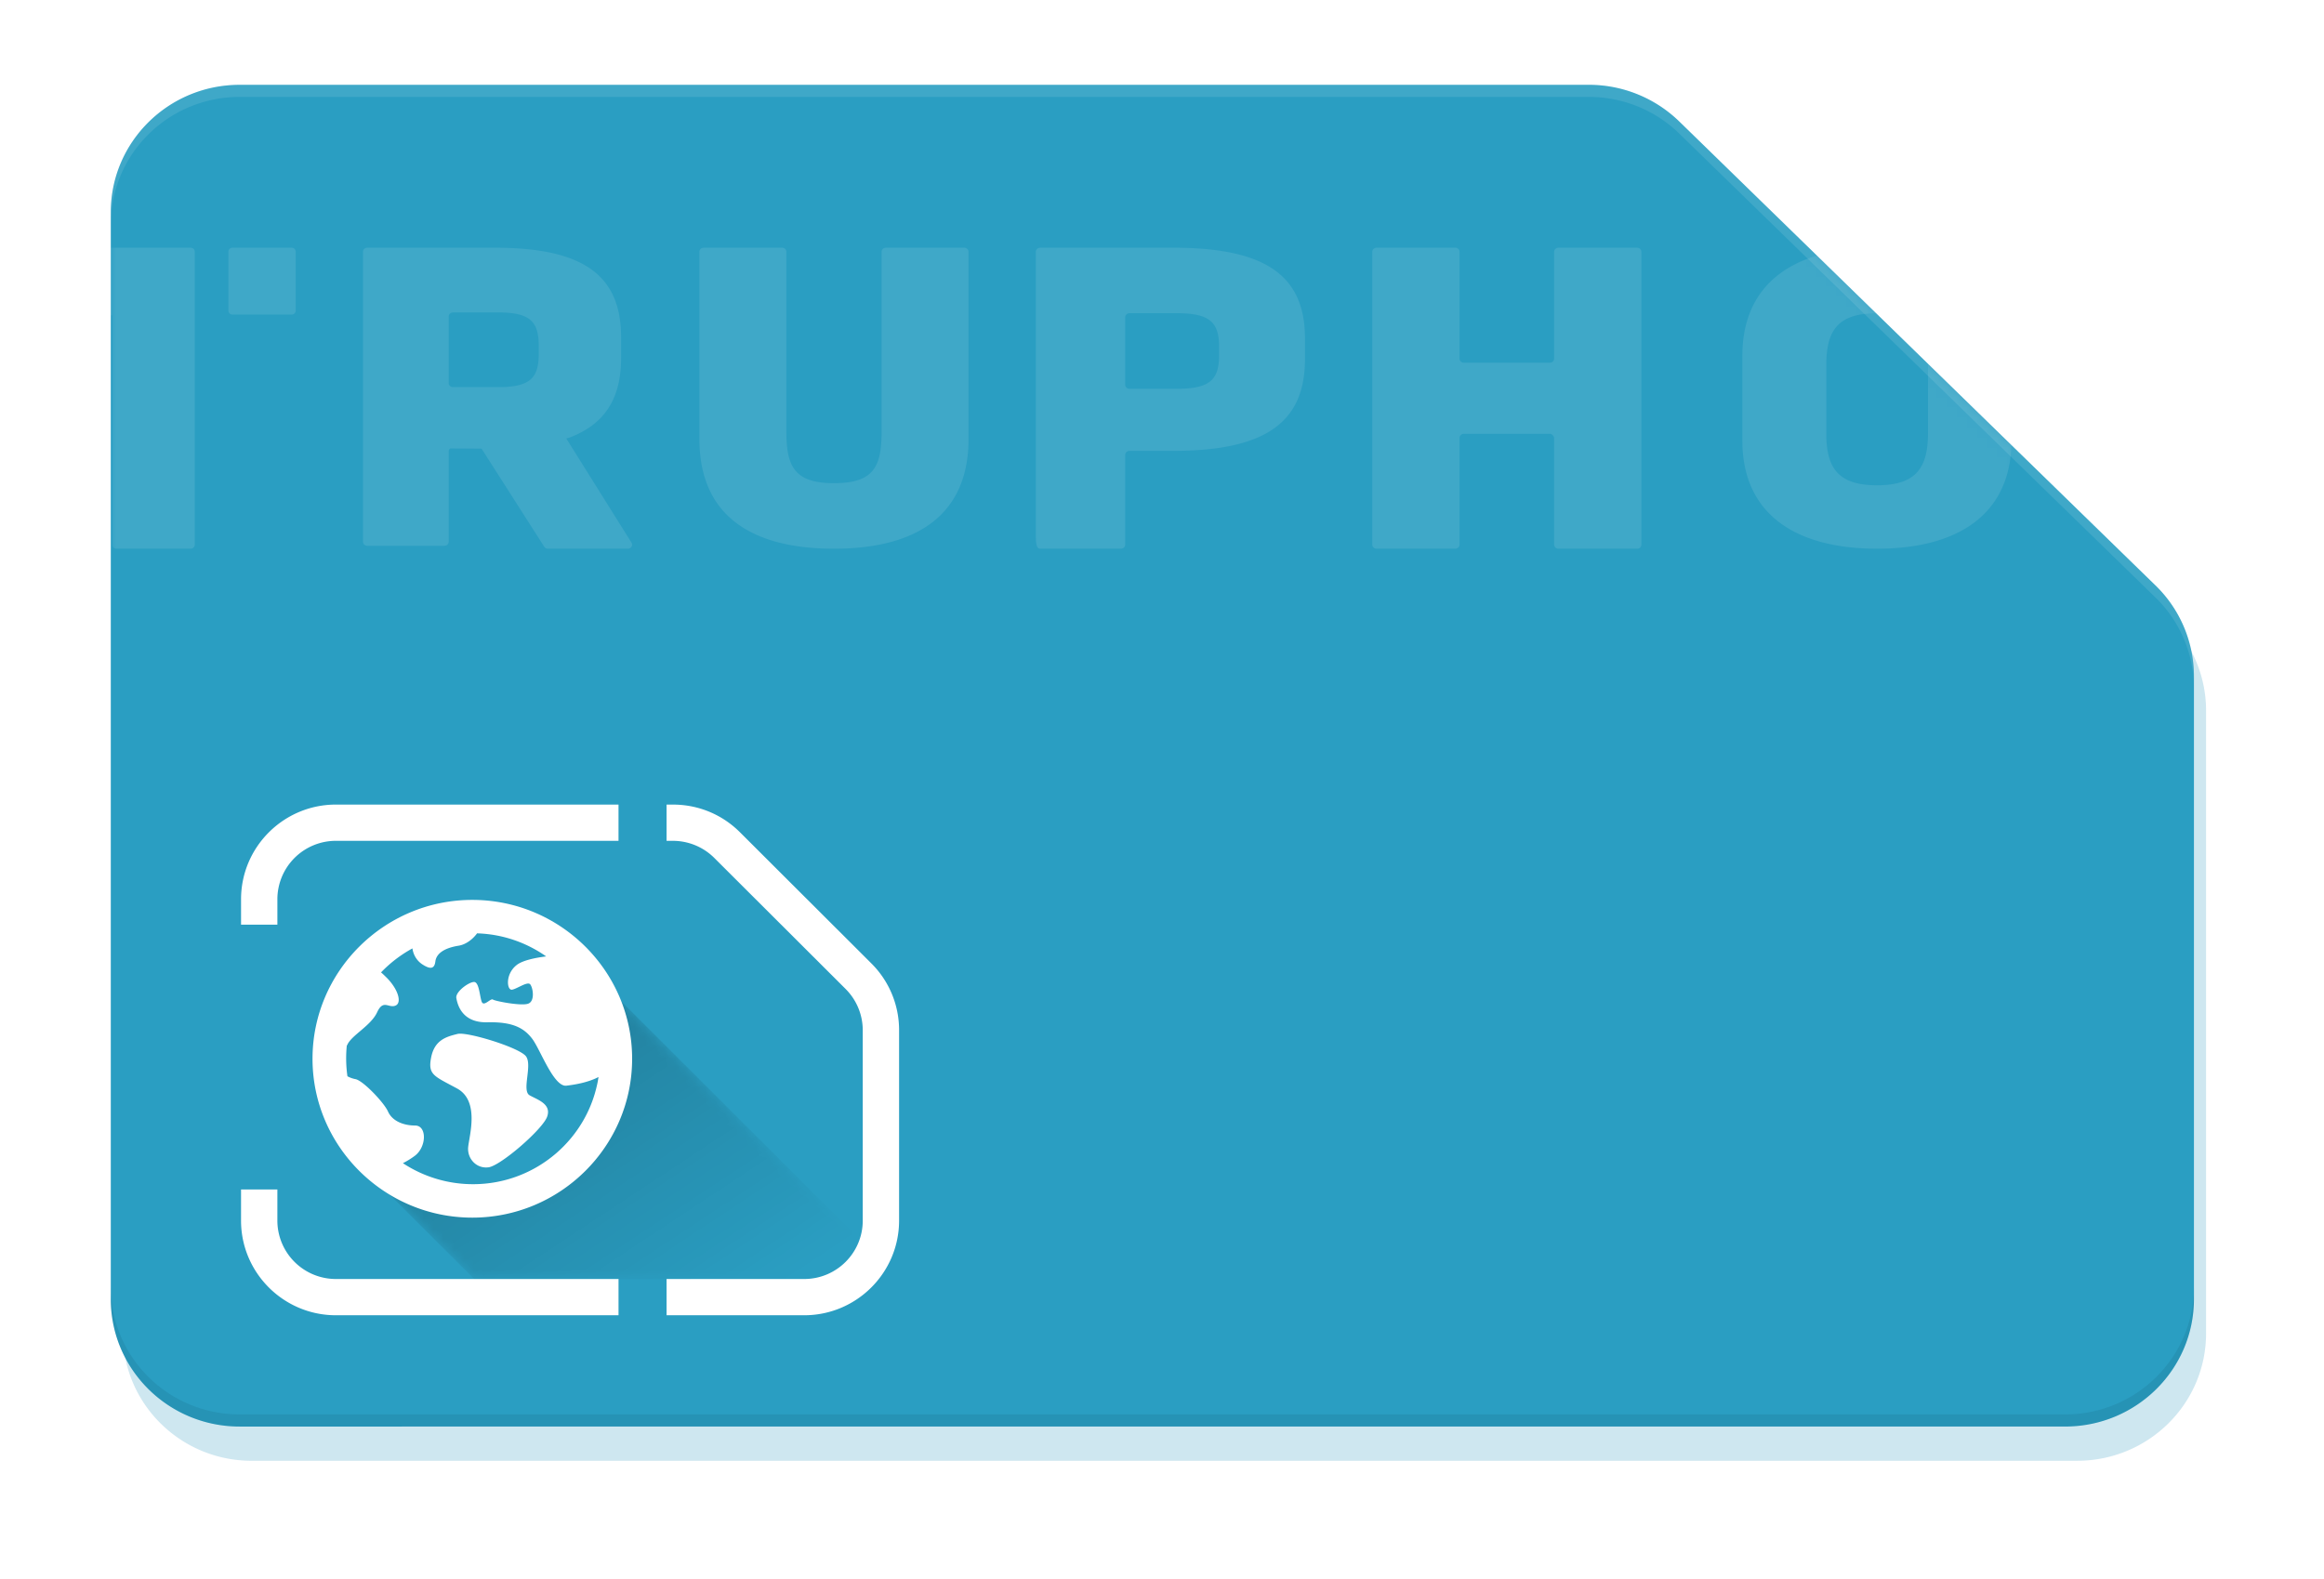
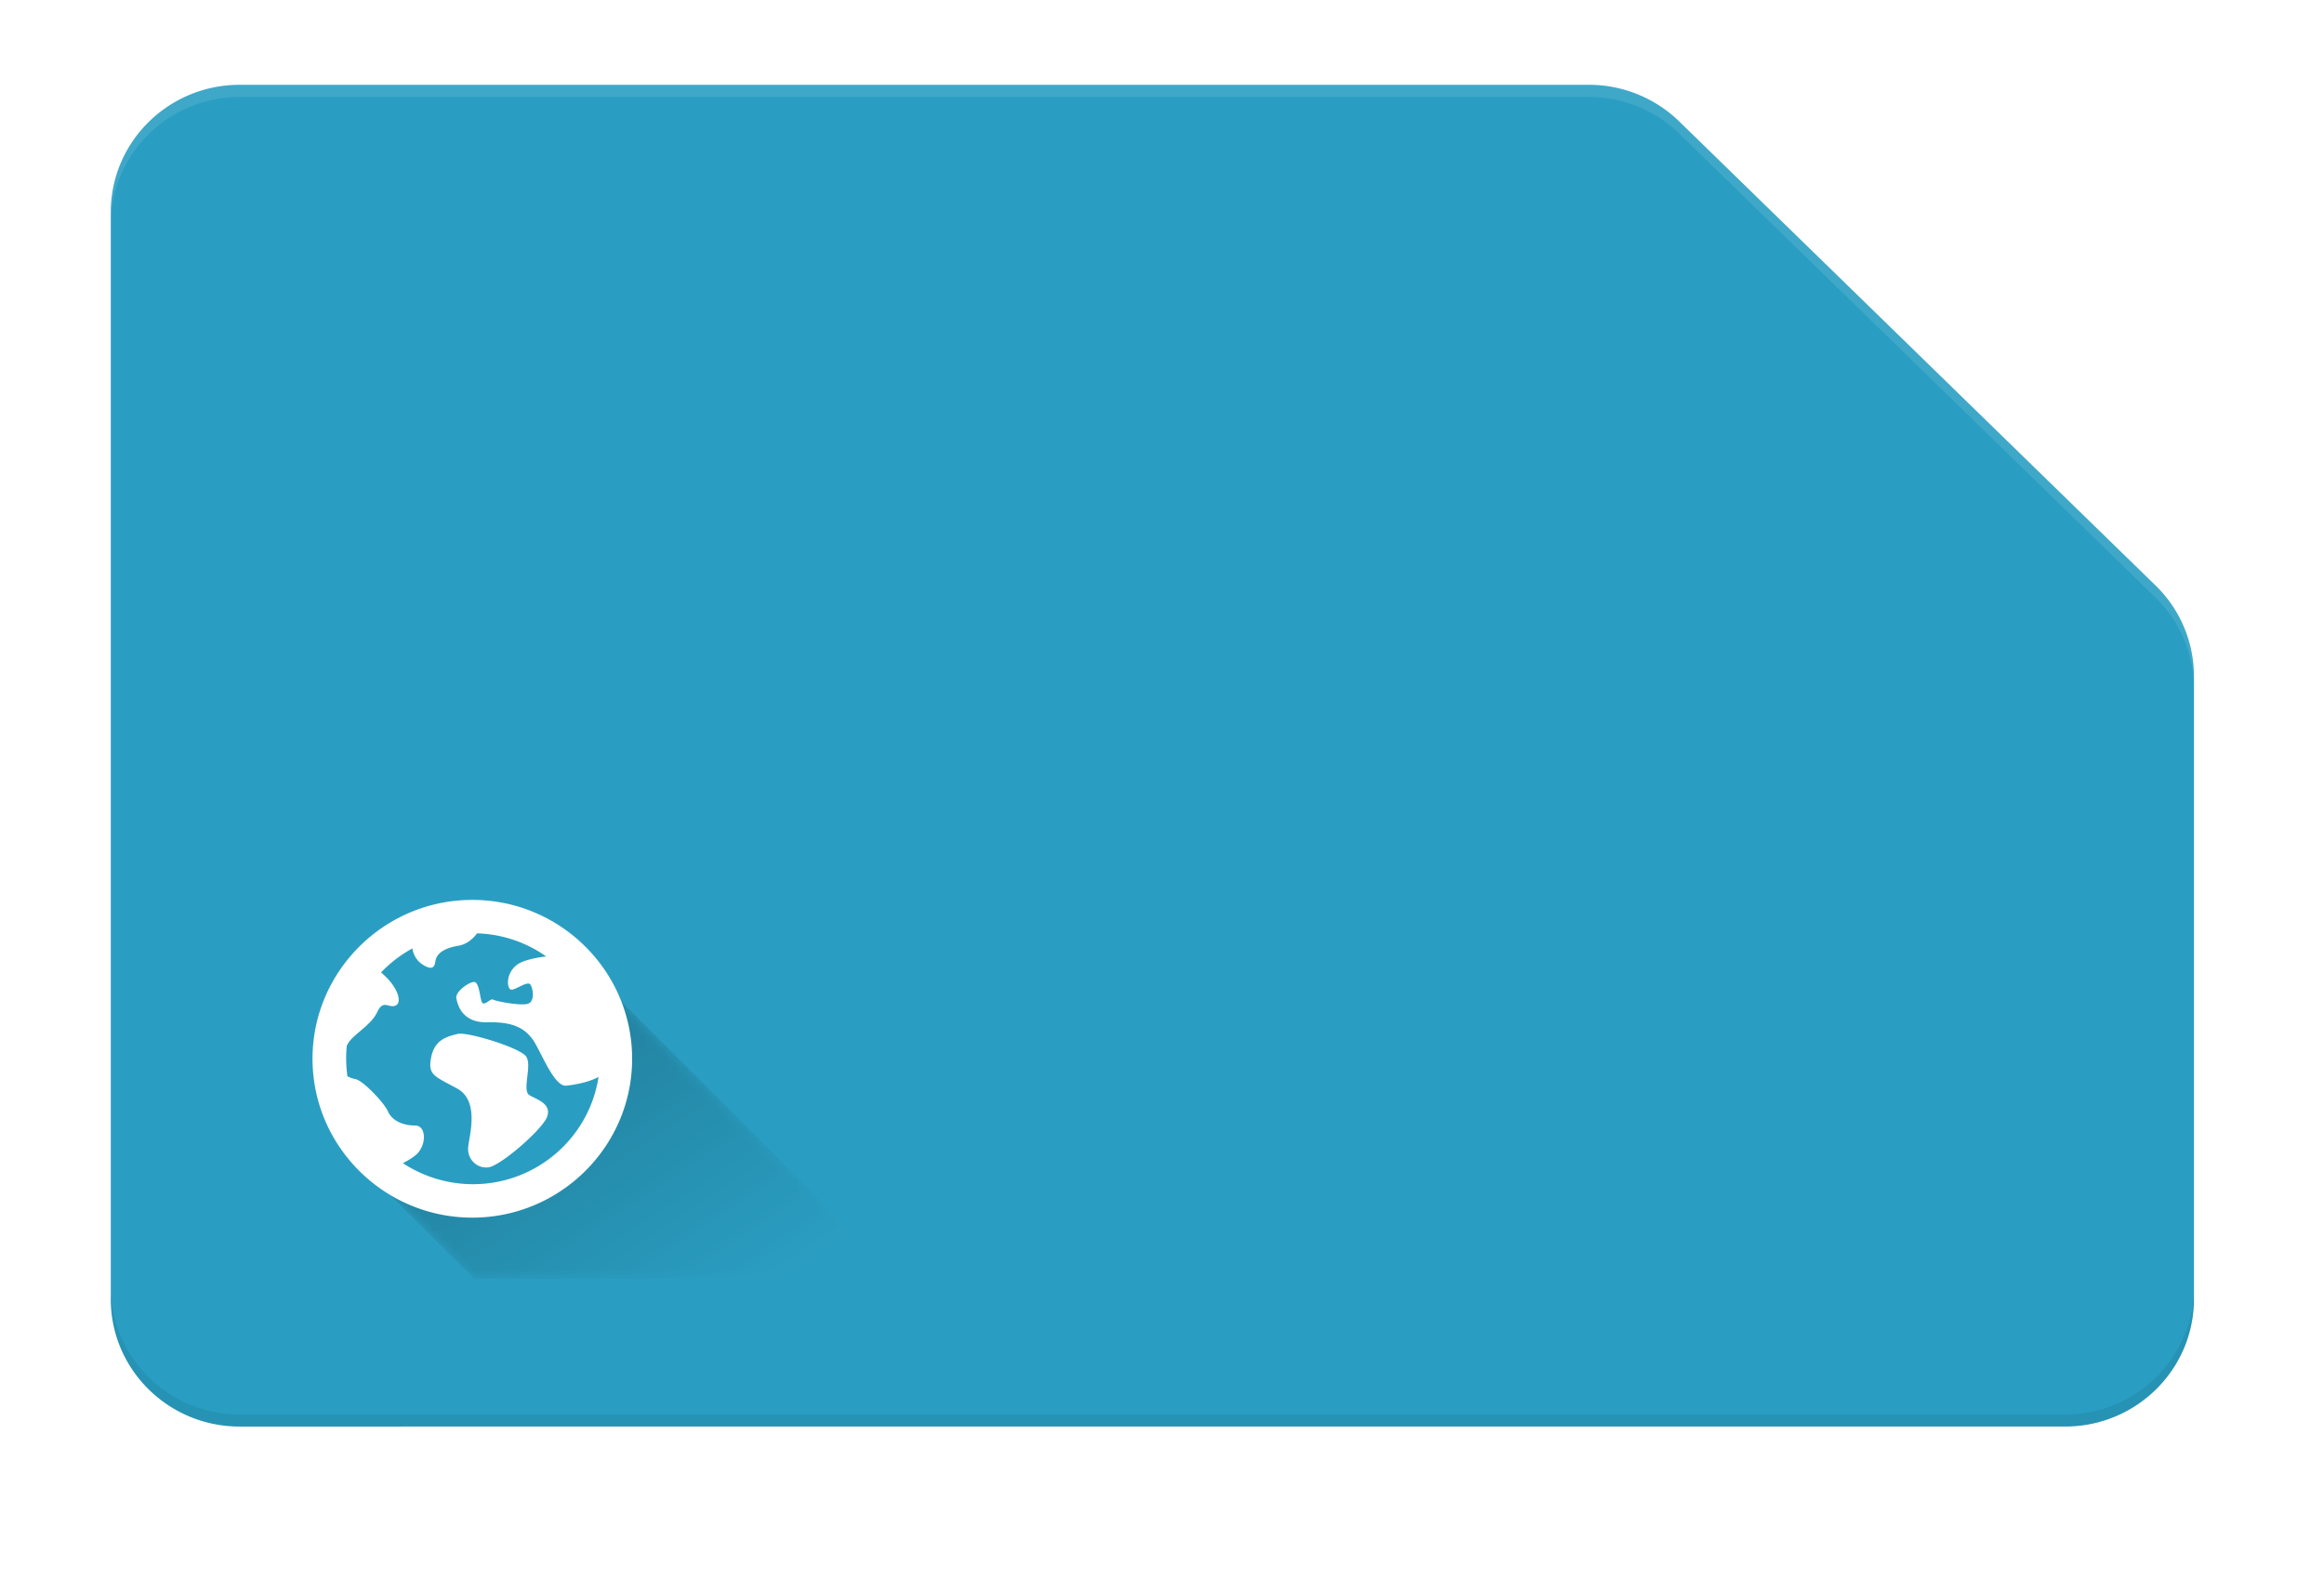
<svg xmlns="http://www.w3.org/2000/svg" xmlns:xlink="http://www.w3.org/1999/xlink" width="231" height="157" viewBox="0 0 231 157">
  <defs>
    <filter id="a" width="113.9%" height="121.6%" x="-7%" y="-10.8%" filterUnits="objectBoundingBox">
      <feGaussianBlur in="SourceGraphic" stdDeviation="4.798" />
    </filter>
    <path id="b" d="M207.073 59.235a12.6 12.6 0 0 0-3.821-9.028l-47.34-46.131a12.882 12.882 0 0 0-8.987-3.643L12.82.434C5.746.434.012 6.107.012 13.104V121.16c0 6.998 5.734 12.671 12.808 12.671l181.446-.002c7.073 0 12.807-5.672 12.807-12.67V59.235z" />
    <path id="d" d="M39.878 32.49h5.45c2.564 0 4.717-1.667 5.492-3.966L22.523.276l.957 4.378 1.435 5.097-.398 6.368-4.147 5.097-8.135 2.865-6.197-1.691-5.367-1.732 11.851 11.833h27.356z" />
    <linearGradient id="e" x1="23.474%" x2="92.617%" y1="26.449%" y2="93.731%">
      <stop offset="0%" />
      <stop offset="100%" stop-opacity="0" />
    </linearGradient>
  </defs>
  <g fill="none" fill-rule="evenodd">
-     <path fill="#3D9EC4" d="M78.368 114.352c0 5.19-4.23 9.414-9.43 9.414H55.256v-3.605h13.682c3.213 0 5.818-2.601 5.818-5.809v-18.92c0-1.54-.613-3.018-1.704-4.108L60.003 78.3a5.828 5.828 0 0 0-4.115-1.702h-.632v-3.605h.632c2.52 0 4.888.98 6.668 2.758l13.049 13.026a9.341 9.341 0 0 1 2.763 6.656v18.92zm-65.409 0v-3.09h3.612v3.09a5.813 5.813 0 0 0 5.818 5.809h28.092v3.605H22.389c-5.2 0-9.43-4.223-9.43-9.414zm9.43-41.36h28.092v3.605H22.389a5.814 5.814 0 0 0-5.818 5.81v2.527h-3.612v-2.528c0-5.191 4.23-9.414 9.43-9.414zm185.889-10.353a12.6 12.6 0 0 0-3.821-9.028l-47.34-46.132a12.882 12.882 0 0 0-8.987-3.642H14.024C6.95 3.838 1.217 9.51 1.217 16.509v108.055c0 6.997 5.734 12.67 12.808 12.67l181.446-.002c7.073 0 12.807-5.672 12.807-12.67V62.64z" filter="url(#a)" opacity=".5" transform="translate(11 8)" />
    <g transform="translate(11 8)">
      <mask id="c" fill="#fff">
        <use xlink:href="#b" />
      </mask>
      <use fill="#2A9EC2" xlink:href="#b" />
      <g fill="#FFF" mask="url(#c)" opacity=".1">
-         <path d="M180.636 35.075c0 3.448-1.205 5.172-5.054 5.172-3.893 0-5.053-1.724-5.053-5.172v-6.76c0-3.489 1.16-5.17 5.053-5.17 3.849 0 5.054 1.681 5.054 5.17v6.76zm-5.054-18.448c-8.02 0-13.398 3.364-13.398 10.764v8.399c0 7.358 5.331 10.764 13.398 10.764 8.02 0 13.354-3.406 13.354-10.764v-8.4c0-7.399-5.334-10.763-13.354-10.763zM84.84 16.627h-7.782c-.238 0-.43.179-.43.399v17.817c0 3.449-.677 5.195-4.733 5.195-4.009 0-4.731-1.746-4.731-5.195V17.026c0-.22-.194-.4-.431-.4H58.95c-.239 0-.431.18-.431.4v18.626c0 7.452 4.973 10.902 13.375 10.902 8.355 0 13.377-3.45 13.377-10.902V17.026c0-.22-.193-.4-.431-.4M151.722 16.627h-7.816c-.237 0-.43.181-.43.404v10.623l-.002.007a.396.396 0 0 1-.124.28.443.443 0 0 1-.303.117H134.506c-.236 0-.43-.18-.43-.404V17.03c0-.223-.193-.404-.43-.404h-7.816c-.237 0-.43.181-.43.404v29.12c0 .223.193.403.43.403h7.816c.237 0 .43-.18.43-.403V35.536c0-.222.194-.403.43-.403h8.54c.154 0 .264.088.341.202.04.06.084.12.087.195l.002.006v10.615c0 .223.193.403.43.403h7.816c.238 0 .43-.18.43-.403v-29.12c0-.223-.192-.404-.43-.404M7.953 16.627H-7.952a.406.406 0 0 0-.408.404v5.921c0 .223.183.405.408.405H.159V46.15c0 .223.183.403.407.403h7.387c.224 0 .407-.18.407-.403v-29.12a.406.406 0 0 0-.407-.404M17.997 16.627h-5.9a.395.395 0 0 0-.393.397v5.856c0 .22.176.397.392.397h5.901c.22 0 .395-.18.395-.4v-5.85c0-.221-.176-.4-.395-.4M42.548 27.141v.026c0 2.43-.854 3.324-4.072 3.324h-4.453c-.233 0-.421-.178-.421-.397V23.46c0-.107.047-.205.12-.276a.44.44 0 0 1 .29-.118c.004 0 .007-.004.011-.004h4.453c3.218 0 4.072.895 4.072 3.325v.753zm2.74 8.454l-.003.001c.105-.03.217-.056.315-.09 3.57-1.343 5.136-3.953 5.136-7.914v-2.057c0-6.052-3.596-8.908-12.543-8.908H25.502a.412.412 0 0 0-.422.4v28.838c0 .22.188.397.421.397h7.678c.233 0 .423-.18.423-.4v-8.985c0-.118.057-.218.143-.29 0 0 3.055.016 3.063.022h.06l6.215 9.729a.424.424 0 0 0 .375.216h7.951c.315 0 .52-.315.376-.58l-6.497-10.379zM110.173 27.267v.026c0 2.458-.888 3.364-4.244 3.364h-4.645c-.243 0-.44-.18-.44-.404v-6.71c0-.223.197-.404.44-.404h4.645c3.356 0 4.244.907 4.244 3.366v.762zm-4.541-10.64H92.4c-.245 0-.441.18-.441.404v28.311c0 1.032.196 1.212.44 1.212h8.004c.243 0 .44-.18.44-.404v-8.92c0-.224.197-.404.44-.404h4.348c9.33 0 13.08-2.976 13.08-9.102v-2.082c0-6.125-3.75-9.015-13.08-9.015z" />
-       </g>
+         </g>
    </g>
-     <path fill="#FFF" d="M89.367 121.352c0 5.19-4.23 9.414-9.43 9.414H66.255v-3.605h13.682c3.213 0 5.818-2.601 5.818-5.809v-18.92c0-1.54-.613-3.018-1.704-4.108L71.002 85.3a5.828 5.828 0 0 0-4.115-1.702h-.632v-3.605h.632c2.52 0 4.888.98 6.669 2.758l13.048 13.026a9.341 9.341 0 0 1 2.763 6.656v18.92zm-65.408 0v-3.09h3.611v3.09a5.813 5.813 0 0 0 5.818 5.809H61.48v3.605H33.388c-5.2 0-9.43-4.223-9.43-9.414zm9.43-41.36h28.09v3.605H33.39a5.814 5.814 0 0 0-5.819 5.81v2.527h-3.611v-2.528c0-5.191 4.23-9.414 9.43-9.414z" />
    <path fill="#00313F" d="M205.267 140.626H23.819c-7.073 0-12.806-5.671-12.806-12.67V21.105 129.16c0 6.999 5.733 12.67 12.806 12.67l181.448-.002c7.072 0 12.806-5.672 12.806-12.668v-1.203c0 6.997-5.734 12.67-12.806 12.67" opacity=".1" />
    <path fill="#FFF" d="M23.819 9.637l134.106-.001c3.363 0 6.591 1.308 8.987 3.643l47.34 46.131a12.595 12.595 0 0 1 3.82 9.028v60.72-61.922c0-3.395-1.374-6.647-3.82-9.029l-47.34-46.13a12.876 12.876 0 0 0-8.987-3.643L23.82 8.435c-7.073 0-12.807 5.672-12.807 12.67v1.202c0-6.998 5.734-12.67 12.807-12.67" opacity=".1" />
    <g transform="translate(34.609 94.67)">
      <mask id="f" fill="#fff">
        <use xlink:href="#d" />
      </mask>
      <path fill="url(#e)" fill-opacity=".2" d="M39.882 32.49h5.45c2.564 0 4.716-1.667 5.492-3.966L22.526.276l.957 4.378 1.435 5.097-.397 6.368-4.147 5.097-8.136 2.865-6.196-1.691-5.368-1.732 11.852 11.833h27.356z" mask="url(#f)" />
    </g>
    <path fill="#FFF" d="M47.011 117.735c-2.568 0-4.978-.78-6.963-2.09a8.079 8.079 0 0 0 1.166-.718c1.197-.873 1.243-3.025.047-3.025-1.197 0-2.284-.468-2.692-1.389-.412-.92-2.538-3.135-3.263-3.228a2.791 2.791 0 0 1-.772-.28 12.667 12.667 0 0 1-.063-3.058c.033-.015.033-.047.047-.062.426-.967 2.332-1.888 2.962-3.229.614-1.341 1.134-.405 1.812-.67.677-.25.315-1.591-.835-2.761-.207-.203-.394-.39-.583-.546a12.87 12.87 0 0 1 3.12-2.386c.11.764.535 1.294.993 1.59.723.468 1.196.515 1.29-.312.11-.81.946-1.325 2.285-1.544.757-.109 1.449-.67 1.859-1.232 2.552.078 4.915.92 6.868 2.293-1.134.14-2.347.405-2.914.842-1.197.92-.991 2.574-.473 2.465.52-.094 1.56-.874 1.812-.515.268.359.472 1.653-.205 1.903-.662.265-3.307-.25-3.513-.406-.22-.156-.882.718-1.101.25-.207-.453-.254-1.997-.774-1.997s-1.857.967-1.764 1.591c.11.608.52 2.465 3.058 2.418 2.55-.063 3.684.561 4.52 1.684.819 1.139 2.125 4.773 3.37 4.617.774-.094 2.096-.296 3.183-.858-.914 6.02-6.16 10.653-12.477 10.653m-.063-28.265c8.752 0 15.884 7.092 15.884 15.795S55.7 121.06 46.948 121.06s-15.884-7.092-15.884-15.795S38.196 89.47 46.948 89.47zm7.447 21.523c.415-1.238-.95-1.646-1.76-2.1-.798-.47.305-2.995-.354-3.872-.659-.878-5.853-2.462-6.801-2.226-1.059.266-2.27.564-2.622 2.32-.352 1.755.291 1.865 2.574 3.104 2.268 1.238 1.21 4.687 1.103 5.831-.107 1.129.812 2.163 2.023 2.006 1.21-.156 5.439-3.824 5.837-5.063z" />
  </g>
</svg>